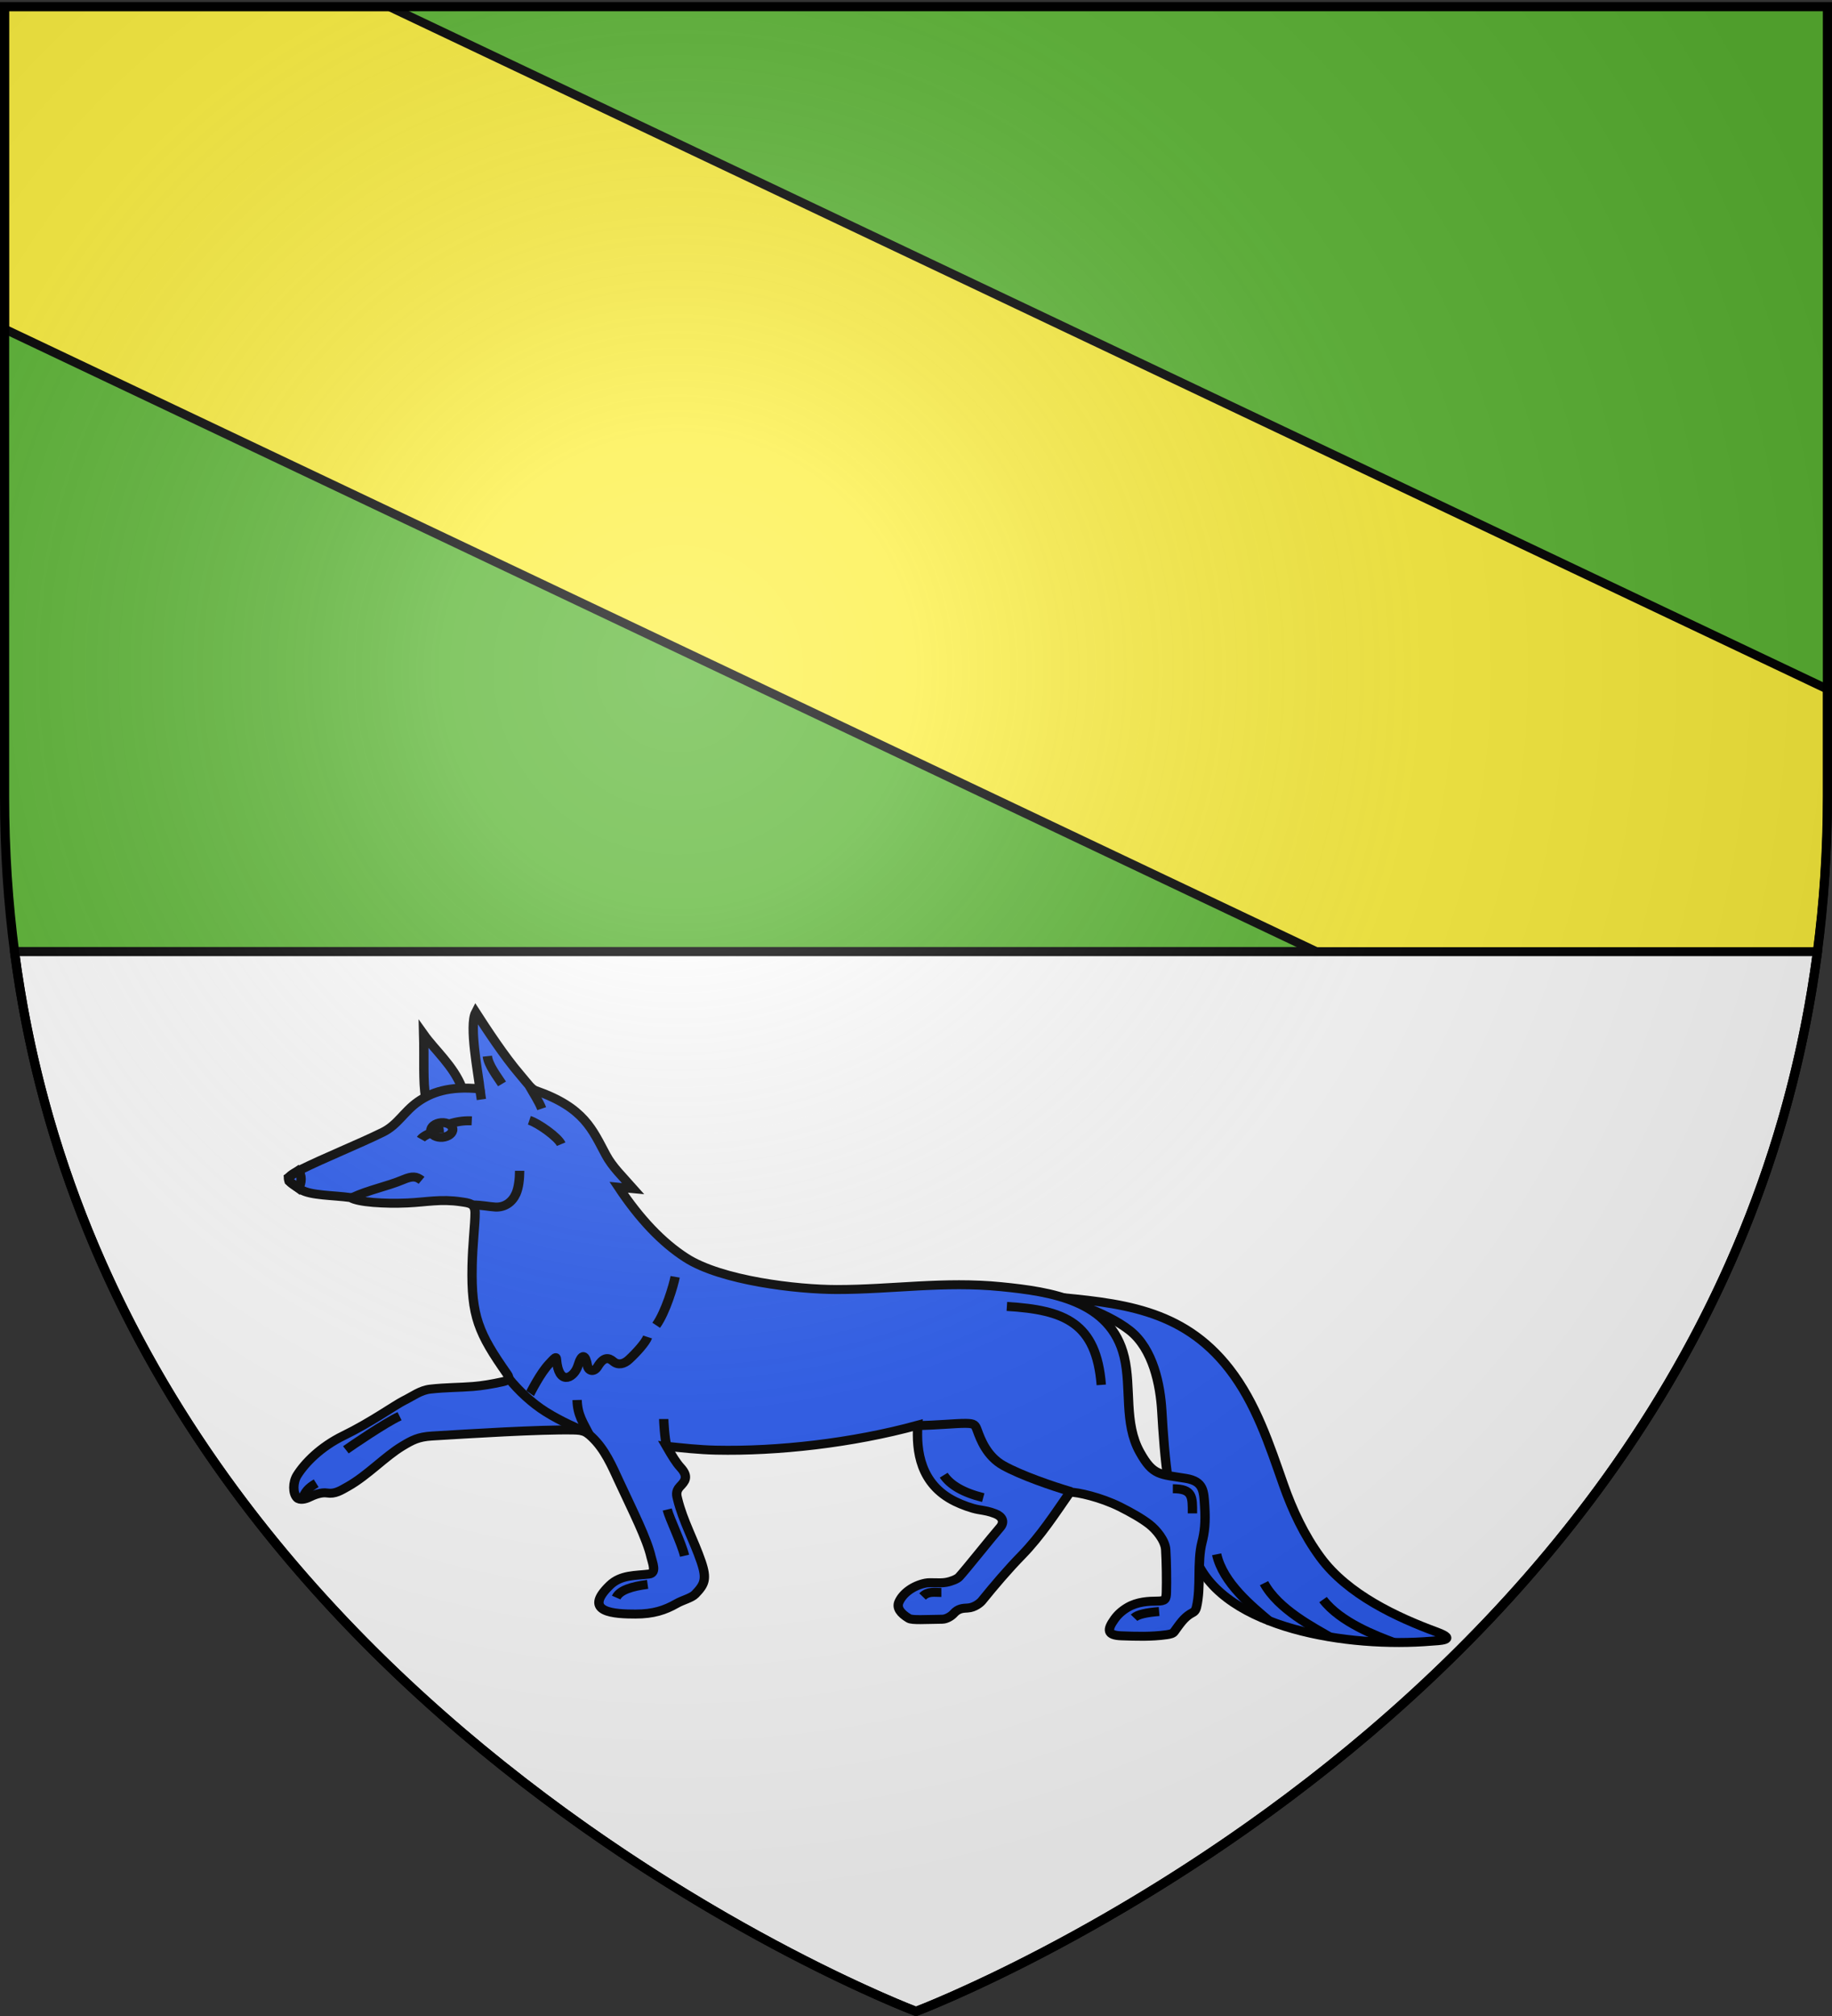
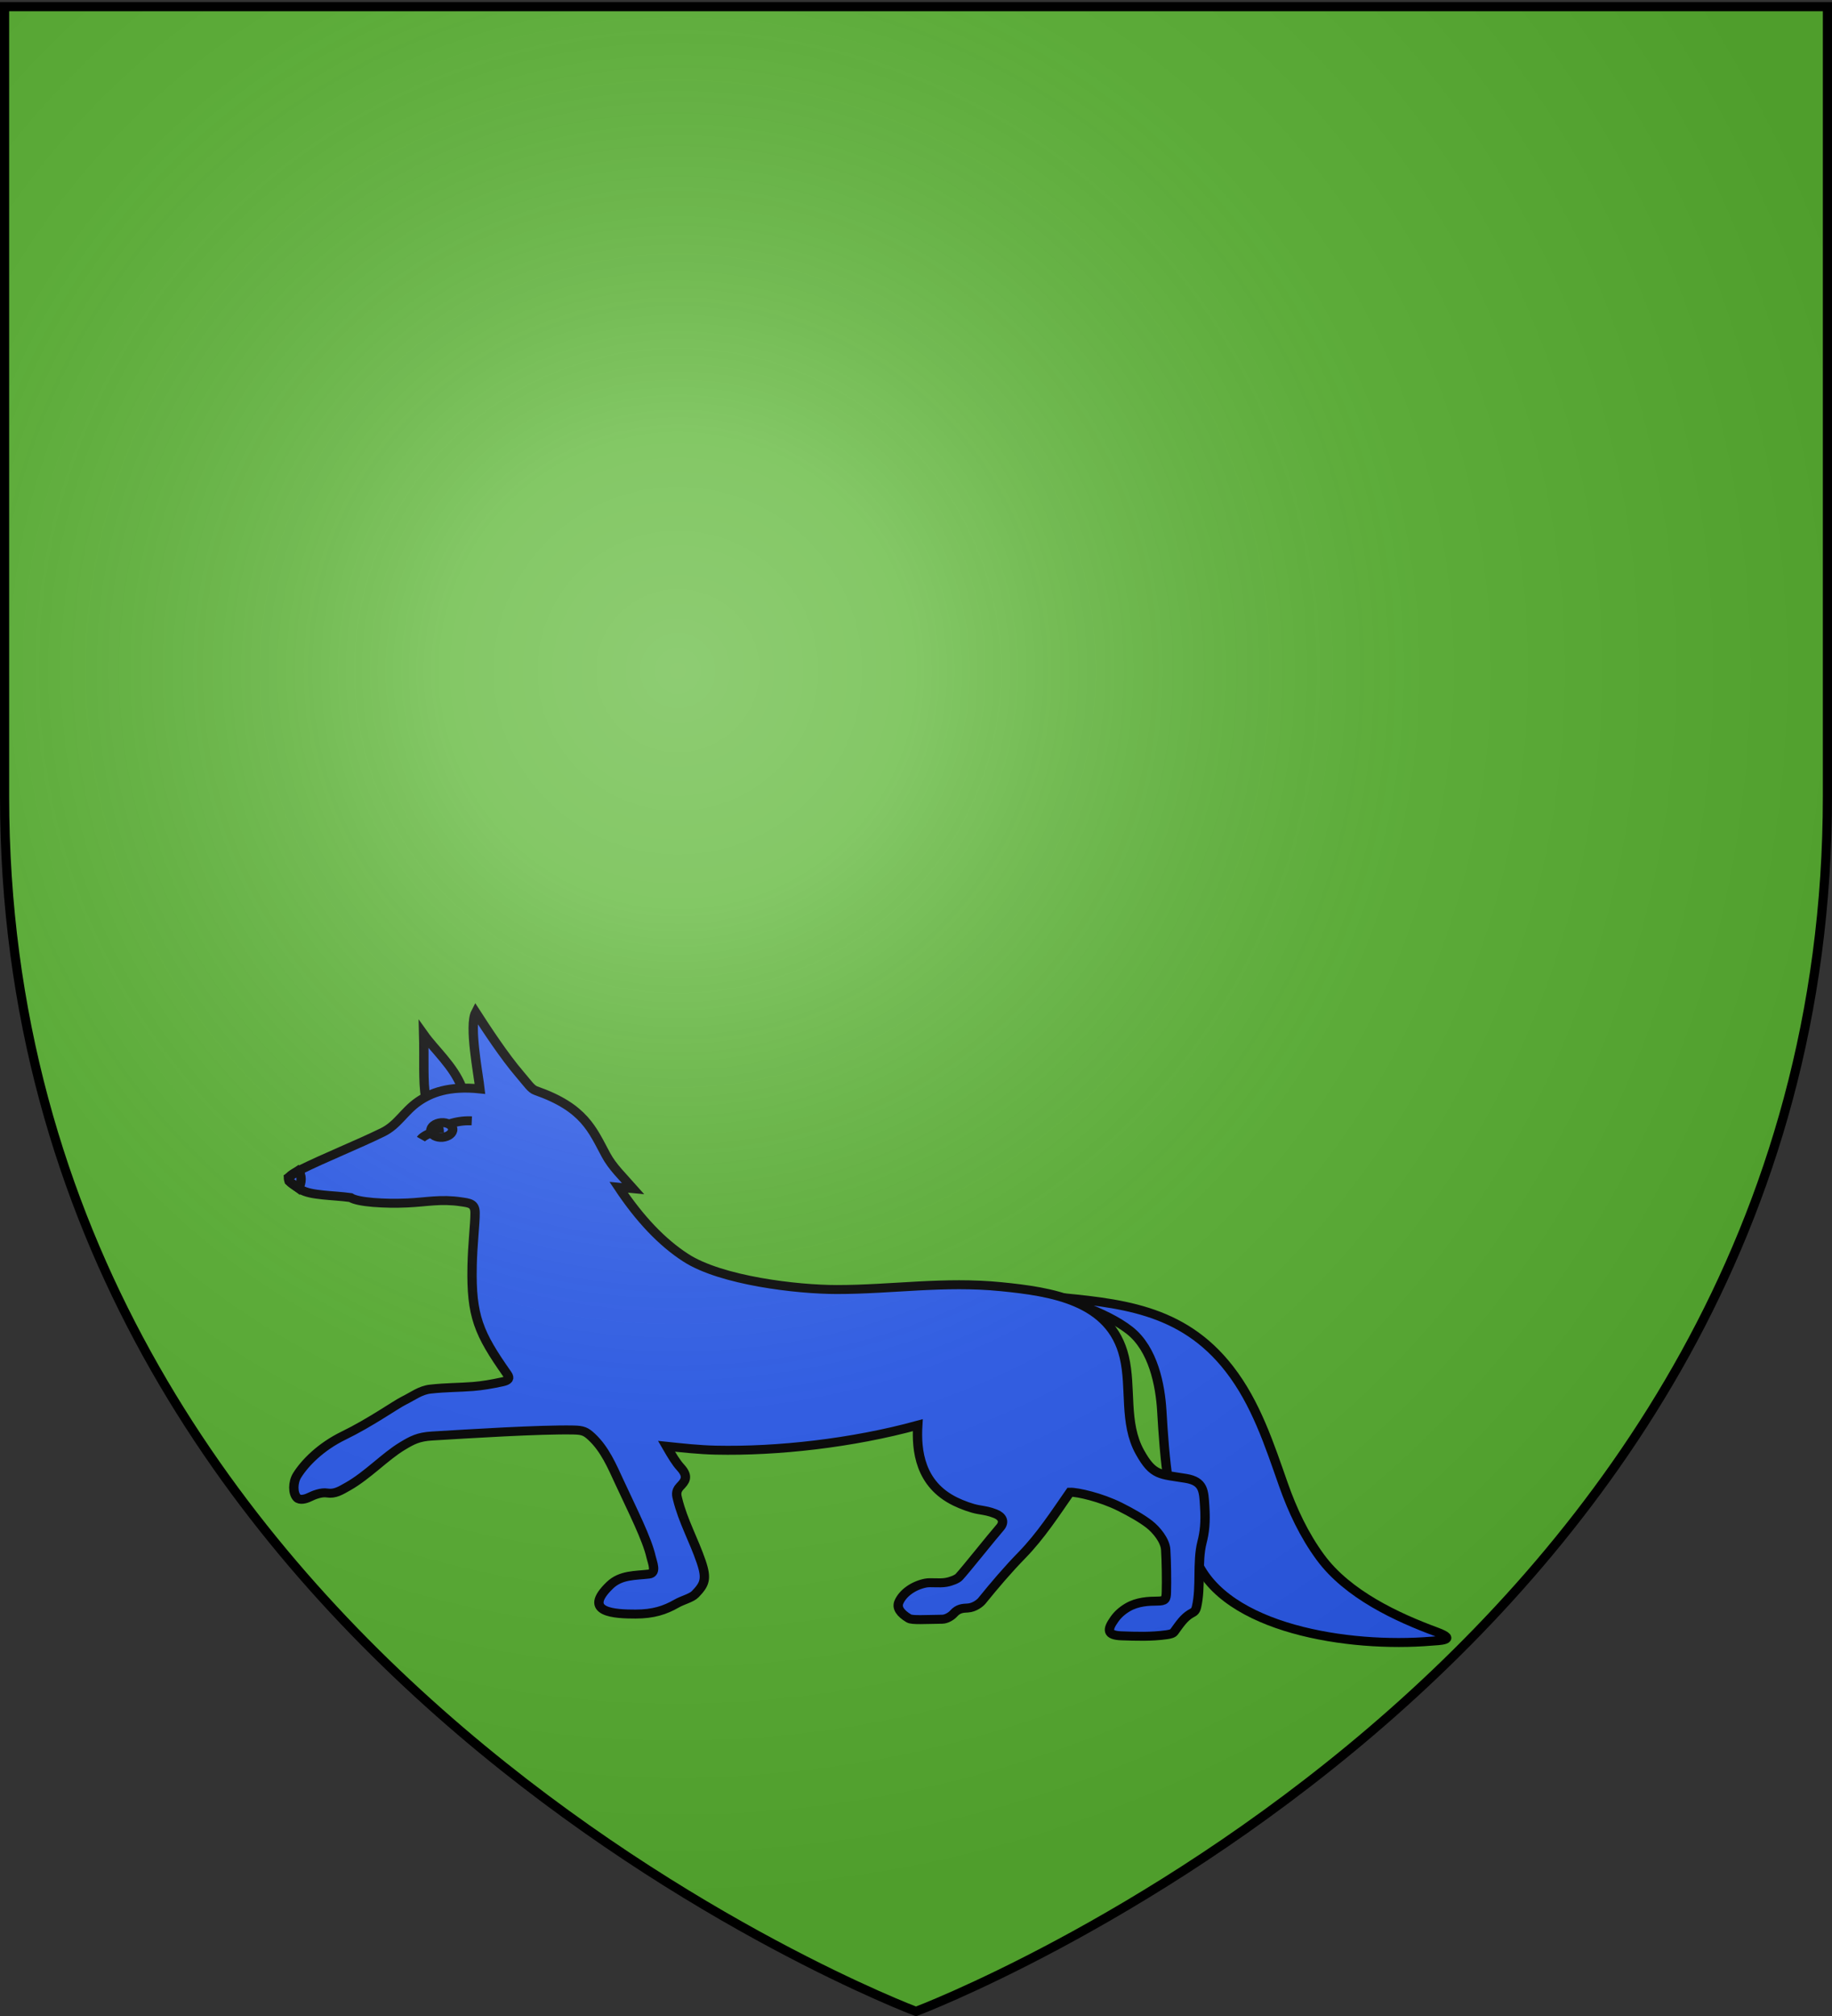
<svg xmlns="http://www.w3.org/2000/svg" xmlns:xlink="http://www.w3.org/1999/xlink" width="600" height="660" version="1.0">
  <rect width="100%" height="100%" fill="#333333" stroke="none" />
  <desc>Flag of Canton of Valais (Wallis)</desc>
  <defs>
    <radialGradient xlink:href="#b" id="c" cx="221.445" cy="226.331" r="300" fx="221.445" fy="226.331" gradientTransform="matrix(1.353 0 0 1.349 -77.63 -85.747)" gradientUnits="userSpaceOnUse" />
    <linearGradient id="b">
      <stop offset="0" style="stop-color:white;stop-opacity:.314" />
      <stop offset=".19" style="stop-color:white;stop-opacity:.251" />
      <stop offset=".6" style="stop-color:#6b6b6b;stop-opacity:.125" />
      <stop offset="1" style="stop-color:black;stop-opacity:.125" />
    </linearGradient>
  </defs>
  <g style="display:inline">
    <path d="M300 658.5s298.5-112.32 298.5-397.772V2.176H1.5v258.552C1.5 546.18 300 658.5 300 658.5" style="fill:#5ab532;fill-opacity:1;fill-rule:evenodd;stroke:none;stroke-width:1px;stroke-linecap:butt;stroke-linejoin:miter;stroke-opacity:1" />
  </g>
-   <path d="M4.75 311.531C37.132 559.602 300 658.5 300 658.5s262.868-98.898 295.25-346.969z" style="opacity:1;fill:#fff;fill-opacity:1;fill-rule:nonzero;stroke:#000;stroke-width:3;stroke-linecap:round;stroke-linejoin:round;stroke-miterlimit:4;stroke-dasharray:none;stroke-dashoffset:0;stroke-opacity:1" />
-   <path d="M1.5 2.188v105.53l429.625 203.813h164.094c2.13-16.292 3.281-33.222 3.281-50.812v-35.094L127.5 2.188z" style="fill:#fcef3c;fill-opacity:1;fill-rule:nonzero;stroke:#000;stroke-width:2.873;stroke-linecap:round;stroke-linejoin:round;stroke-miterlimit:4;stroke-dashoffset:0;stroke-opacity:1" />
  <g style="fill:#2b5df2;fill-opacity:1;stroke:#000;stroke-width:1.487;stroke-miterlimit:4;stroke-dasharray:none;stroke-opacity:1;display:inline">
    <path d="M135.296 146.676c11.127 1.084 21.097 1.897 28.649 12 4.263 5.703 6.394 12.606 8.615 19.168 1.432 4.232 3.282 8.358 5.882 12.04 4.355 6.17 12.234 9.956 18.478 12.352 3.66 1.403.099 1.453-.75 1.528-13.297 1.177-32.924-2.081-37.52-13.503-1.47-3.652-3.815-9.105-4.369-12.698-.582-3.777-.872-8.323-1.076-11.924-.239-4.212-1.336-10.245-5.133-13.343-3.93-3.206-10.968-5.338-12.776-5.62zM36.053 113.637c-.438-2.284-.214-6.567-.315-10.349 1.737 2.547 4.733 5.197 6.08 8.795z" class="fil2 str0" style="fill:#2b5df2;fill-opacity:1;stroke:#000;stroke-width:1.487;stroke-miterlimit:4;stroke-dasharray:none;stroke-opacity:1" transform="matrix(2.058 0 0 1.977 65.206 134.436)" />
    <path d="M16.008 125.766c3.898-2.02 9.322-4.275 13.246-6.284 2.351-1.204 3.356-3.426 5.605-5.058 2.003-1.453 4.862-2.647 9.838-2.107-.258-2.418-1.78-10.463-.676-12.672 1.656 2.667 4.554 7.281 7.011 10.252 1.287 1.555 1.783 2.427 2.548 2.705 7.773 2.823 9.01 6.51 11.182 10.685 1.022 1.962 2.546 3.467 4.315 5.547l-2.311-.229c3.37 5.268 6.909 9.139 10.7 11.684 5.63 3.779 17.67 5.25 24.02 5.25 8.855 0 17.03-1.413 26.138-.47 8.002.829 17.458 2.28 19.602 11.628 1.184 5.159-.088 10.95 2.489 15.774 2.12 3.965 3.206 3.634 7.32 4.343 2.856.491 2.839 2.118 2.993 4.572.173 2.734-.029 4.391-.424 5.996-.814 3.296-.11 7.376-.882 10.755-.186.816-.552.837-1.002 1.136-.987.654-1.55 1.497-2.562 2.962-.189.273-.642.39-1.198.47-2.443.356-4.834.264-7.171.18-2.31-.084-2.332-.98-1.116-2.756.53-.772 1.188-1.398 2.091-1.954 1.557-.958 3.351-1.03 4.696-1.04 1.31-.007 1.438-.275 1.474-1.457.057-1.814.009-5.128-.107-7.061-.092-1.533-1.487-3.292-2.618-4.207-1.18-.953-2.894-1.97-4.68-2.897-3.015-1.563-6.75-2.446-7.938-2.41-2.348 3.513-4.656 7.227-7.645 10.42-2.274 2.427-4.33 4.946-6.375 7.57-.235.302-1.138 1.13-2.27 1.188-.724.037-1.5.058-2.223.915-.349.414-1.128.932-1.806.94-2.653.03-4.787.194-5.321-.138-1.349-.837-1.972-1.754-1.577-2.705.605-1.457 2.27-2.73 4.223-3.138.85-.178 2.157.078 3.29-.127.81-.147 1.744-.536 2.063-.896 1.133-1.28 5.17-6.582 6.497-8.158.858-1.02.298-1.895-.747-2.312-.977-.39-1.462-.468-2.701-.686-1.027-.18-2.593-.782-3.671-1.332-5.639-2.87-6.2-8.449-5.959-12.638-10.458 2.98-22.38 4.354-32.134 4.133-2.75-.062-5.376-.378-7.852-.645.913 1.647 1.549 2.728 2.228 3.498 1.394 1.582.661 2.352-.088 3.173-.74.811-.501 1.537-.373 2.082.853 3.619 2.597 6.825 3.752 10.365.935 2.866.569 3.736-.945 5.37-.601.65-1.99.973-2.978 1.564-1.839 1.099-3.705 1.734-6.526 1.734-3.2 0-8.645-.206-4.072-4.779 1.744-1.744 4.05-1.575 6.238-1.848 1.266-.158.495-1.988.32-2.791-.654-3.03-2.904-7.61-5.062-12.46-1.17-2.629-2.303-5.427-4.404-7.464-.912-.885-1.373-1.106-2.86-1.138-5.348-.115-16.773.634-22.549.997-2.175.136-3.134.675-4.735 1.679-2.747 1.722-5.547 4.859-8.64 6.674-1.166.683-2.07 1.294-3.322 1.082-.896-.153-2.05.301-2.855.715-.575.295-1.495.54-1.93.07-.674-.73-.682-2.548.024-3.72 1.208-2.007 3.702-4.702 7.396-6.57 4.289-2.17 8.24-5.097 9.57-5.783 1.508-.778 2.647-1.73 4.23-1.914 2.478-.289 4.612-.253 6.788-.435 1.489-.125 2.978-.39 4.69-.775.945-.213 1.235-.559.77-1.247-4.57-6.765-5.765-9.62-5.602-17.915.071-3.622.48-7.008.474-8.807-.006-1.587-.925-1.637-2.238-1.84-3.263-.505-5.425.047-8.547.195-3.567.169-7.904-.11-9.022-.892-2.794-.409-6.38-.318-7.933-1.332-2.265-1.479-2.84-1.835-.174-3.216z" class="fil2 str0" style="fill:#2b5df2;fill-opacity:1;stroke:#000;stroke-width:1.487;stroke-miterlimit:4;stroke-dasharray:none;stroke-opacity:1" transform="matrix(2.058 0 0 1.977 65.206 134.436)" />
-     <path d="M52.557 117.516c1.386.445 4.55 2.777 5.064 3.955M44.688 112.435l.24 1.634M52.588 111.868c.528 1.006 1.538 2.592 1.934 3.72M24.419 130.295c2.554-1.258 5.45-1.804 8.05-2.943 1.51-.662 2.113-.553 2.935.105M43.525 131.537c1.383 0 2.642.29 3.623.343 1.505.081 2.686-.81 3.285-2.213.427-1.002.58-2.474.58-3.787M52.394 163.326c.493-.986 1.886-3.881 3.285-5.452 1.423-1.598 1.082-1.222 1.29.053.567 3.497 2.756 2.184 3.356.143.603-2.054 1.174-1.762 1.475.084.14.862 1.023 1.18 1.63.139.952-1.63 1.73-1.526 2.475-.858.807.725 1.759.415 2.506-.304 1.227-1.179 2.663-2.854 2.964-3.732M75.76 143.435c-.254 1.423-1.536 5.9-3.017 8.025M128.551 148.341c9.215.567 14.24 2.718 15.024 12.991M118.498 176.285c1.045 1.62 3.073 2.883 6.29 3.715M115.128 196.368c.915-.915 1.853-.662 2.996-.662M154.962 178.528c3.2 0 3.12 1.341 3.12 4.085M148.792 199.892c.554-.556 2.03-.874 3.985-1.032M74.497 181.969c.393 1.572 2.25 5.474 2.76 7.655M60.158 163.833c.062 2.507.947 3.71 1.973 5.835M66.377 196.547c.556-1.228 2.47-1.844 5.001-2.181M23.357 172.082c.785-.59 6.336-4.526 8.545-5.569M16.393 180.35c.45-1.348 1.025-1.992 2.243-2.73" class="fil3 str0" style="fill:#2b5df2;fill-opacity:1;stroke:#000;stroke-width:1.487;stroke-miterlimit:4;stroke-dasharray:none;stroke-opacity:1" transform="matrix(2.058 0 0 1.977 65.206 134.436)" />
-     <path d="M49.25 160.223c1.58 2.058 3.723 4.134 5.919 5.569 2.632 1.72 5.074 2.699 6.07 3.236M138.82 179.029c-3.074-.946-7.948-2.682-10.807-4.332-2.662-1.536-3.653-4.363-4.162-5.8-.338-.956-.425-1.185-1.866-1.195-1.685-.012-4.507.324-7.759.363M73.941 166.982c0 .219.14 3.363.5 4.5M45.869 106.896c.171 1.496 1.554 3.328 2.34 4.592M161.932 189.383c1.018 4.752 5.637 8.628 8.49 11.135M169.476 194.165c2.255 4.351 7.98 7.37 10.485 8.912M178.865 196.888c2.762 3.766 8.49 6.005 11.248 7.083" class="fil3 str0" style="fill:#2b5df2;fill-opacity:1;stroke:#000;stroke-width:1.487;stroke-miterlimit:4;stroke-dasharray:none;stroke-opacity:1" transform="matrix(2.058 0 0 1.977 65.206 134.436)" />
    <path d="m14.246 126.968 1.507-1.105c.657.647.594 2.059.074 2.9l-1.475-1.161z" class="fil0" style="fill:#2b5df2;fill-opacity:1;stroke:#000;stroke-width:1.487;stroke-miterlimit:4;stroke-dasharray:none;stroke-opacity:1" transform="matrix(2.058 0 0 1.977 65.206 134.436)" />
    <path d="M38.515 117.913c.958-.084 1.788.392 1.846 1.058.059.667-.676 1.279-1.635 1.363s-1.788-.392-1.846-1.058c-.059-.667.676-1.28 1.635-1.363z" class="fil3 str0" style="fill:#2b5df2;fill-opacity:1;stroke:#000;stroke-width:1.487;stroke-miterlimit:4;stroke-dasharray:none;stroke-opacity:1" transform="matrix(2.058 0 0 1.977 65.206 134.436)" />
    <path d="M43.394 117.607a9.5 9.5 0 0 0-3.505.495M36.879 119.607c-.162.043-1.304.58-1.57 1.032M38.018 118.575c.194.344.194.645.194 1.032" class="fil3 str0" style="fill:#2b5df2;fill-opacity:1;stroke:#000;stroke-width:1.487;stroke-miterlimit:4;stroke-dasharray:none;stroke-opacity:1" transform="matrix(2.058 0 0 1.977 65.206 134.436)" />
  </g>
  <path d="M300 658.5s298.5-112.32 298.5-397.772V2.176H1.5v258.552C1.5 546.18 300 658.5 300 658.5" style="opacity:1;fill:url(#c);fill-opacity:1;fill-rule:evenodd;stroke:none;stroke-width:1px;stroke-linecap:butt;stroke-linejoin:miter;stroke-opacity:1" />
  <path d="M300 658.5S1.5 546.18 1.5 260.728V2.176h597v258.552C598.5 546.18 300 658.5 300 658.5z" style="fill:none;fill-opacity:1;fill-rule:evenodd;stroke:#000;stroke-width:3;stroke-linecap:butt;stroke-linejoin:miter;stroke-miterlimit:4;stroke-opacity:1" />
</svg>